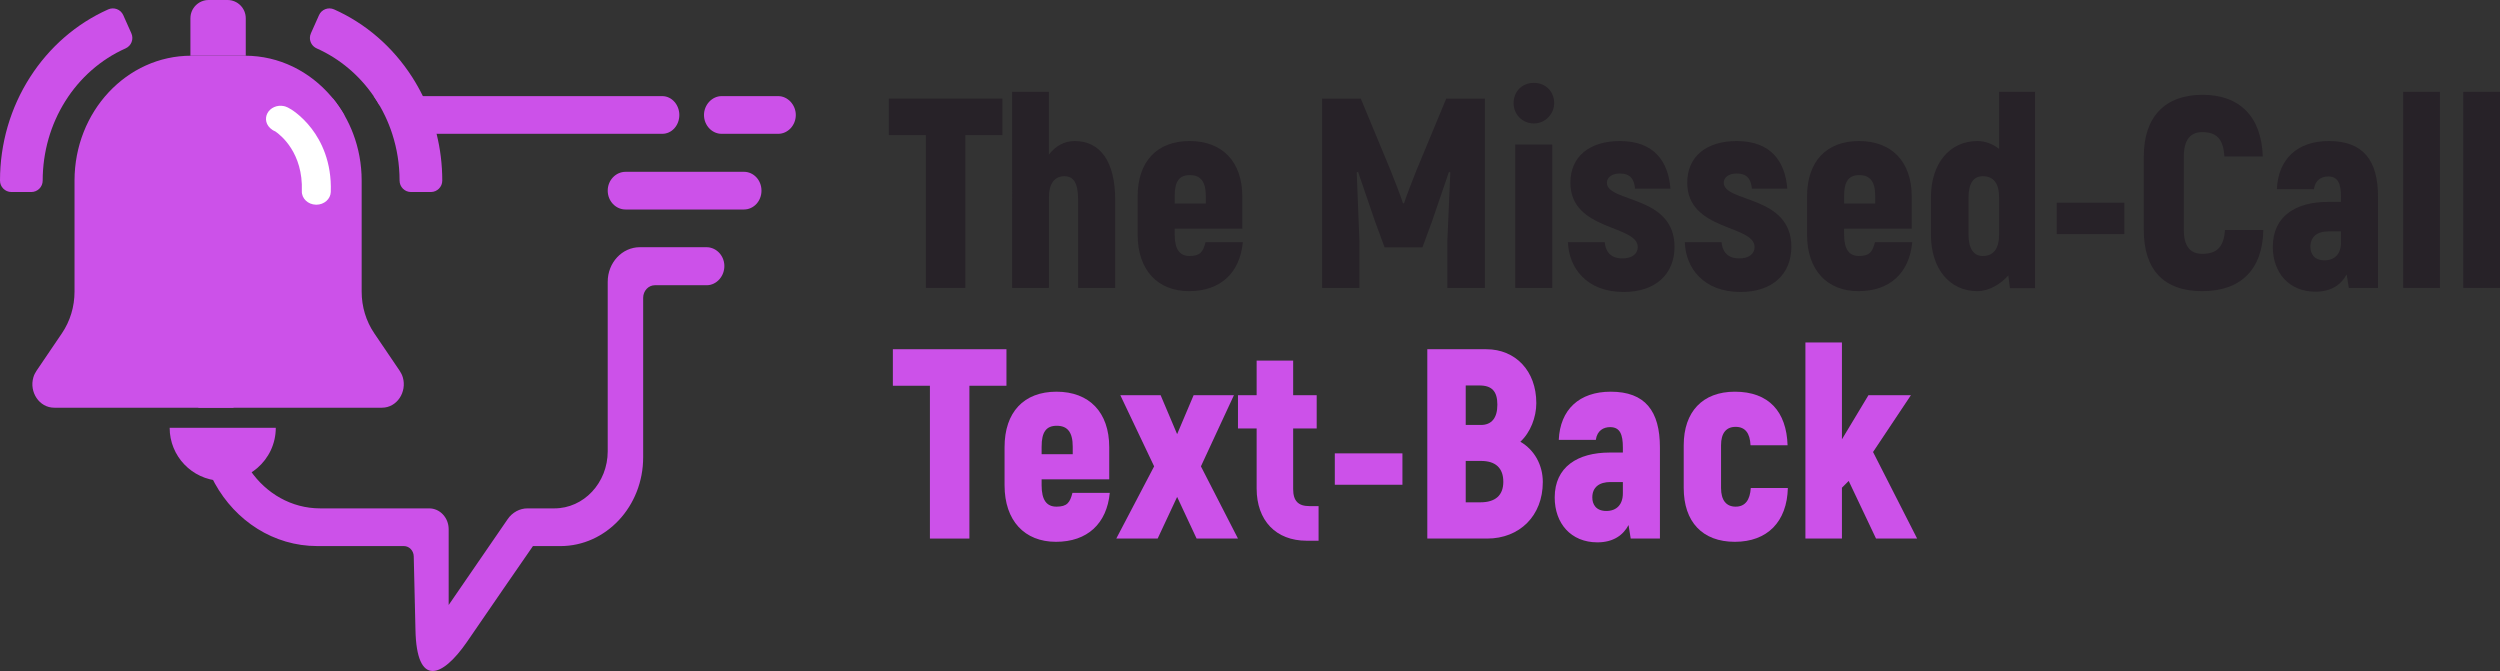
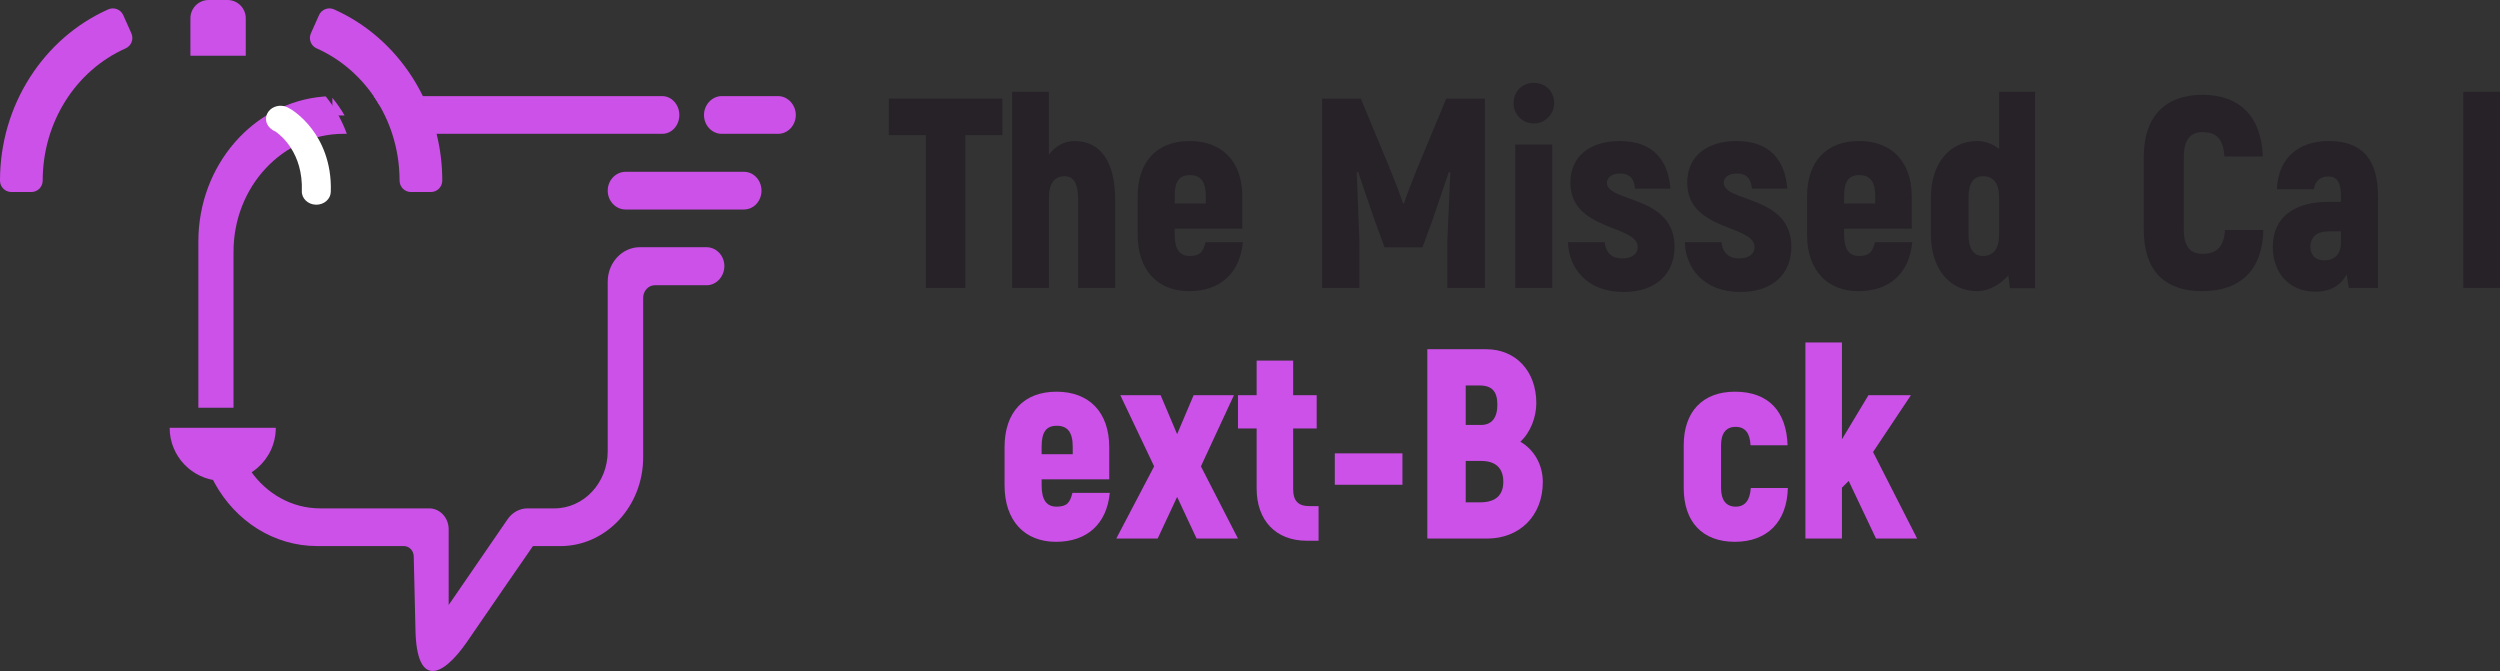
<svg xmlns="http://www.w3.org/2000/svg" id="Layer_2" viewBox="0 0 5455.42 1464.17">
  <rect x="0" y="0" width="5455.42" height="1464.17" fill="#333333" stroke="none" />
  <defs>
    <style>.cls-1{fill:#272228;}.cls-2{fill:#fff;}.cls-3{fill-rule:evenodd;}.cls-3,.cls-4{fill:#cc51e9;}</style>
  </defs>
  <g id="Layer_1-2">
    <path class="cls-1" d="m2187.42,294.79h-80.86v333.48h-86.17v-333.48h-80.86v-79.68h247.89v79.68Z" />
    <path class="cls-1" d="m2433.54,436.45v191.82h-80.86v-191.82c0-38.37-10.62-51.94-30.1-51.94-20.66,0-33.64,15.35-33.64,46.04v197.73h-80.27V200.36h80.27v136.93c14.17-18.3,33.05-29.51,56.07-29.51,55.48,0,88.53,43.68,88.53,128.67Z" />
    <path class="cls-1" d="m2712.13,528.52c-6.49,67.29-48.99,106.83-117.46,106.83s-112.14-46.04-112.14-123.36v-83.22c0-76.14,41.91-121,113.32-121s115.09,44.86,115.09,121v70.24h-147.56v12.99c0,32.46,11.21,46.63,32.46,46.63,23.02,0,29.51-8.85,34.82-30.1h81.45Zm-148.74-100.93v16.53h67.88v-16.53c0-31.87-11.8-45.45-34.82-45.45s-33.05,13.58-33.05,45.45Z" />
    <path class="cls-1" d="m3240.37,215.11v413.16h-82.04v-101.52c2.36-50.17,4.13-100.34,6.49-150.51l-2.95-1.18-37.18,108.6-20.66,56.07h-82.63l-20.66-56.07-37.18-108.6-2.95,1.18c1.77,50.17,4.13,100.34,5.9,150.51v101.52h-81.45V215.11h84.4l64.92,156.41c8.26,20.66,22.43,56.66,27.15,72.01h2.36c4.72-15.35,18.89-51.35,27.15-72.01l64.92-156.41h84.4Z" />
    <path class="cls-1" d="m3302.92,225.14c0-25.38,18.3-44.27,44.27-44.27s44.27,18.89,44.27,44.27c0,23.61-19.48,44.27-44.27,44.27s-44.27-19.48-44.27-44.27Zm3.54,90.3h80.86v312.82h-80.86v-312.82Z" />
    <path class="cls-1" d="m3421.56,528.52h80.27c1.18,15.35,8.85,35.41,38.37,35.41,21.25,0,33.64-10.03,33.64-24.79,0-48.99-146.97-34.82-146.97-140.47,0-57.25,41.91-90.89,108.01-90.89,74.96,0,105.65,44.86,110.37,103.88h-77.32c-1.77-20.07-10.03-33.05-33.05-33.05-17.12,0-28.33,8.26-28.33,20.07,0,43.68,147.56,26.56,147.56,139.88,0,59.02-40.73,98.57-110.96,98.57-81.45,0-119.82-53.12-121.59-108.6Z" />
    <path class="cls-1" d="m3676.53,528.52h80.27c1.18,15.35,8.85,35.41,38.37,35.41,21.25,0,33.64-10.03,33.64-24.79,0-48.99-146.97-34.82-146.97-140.47,0-57.25,41.91-90.89,108.01-90.89,74.96,0,105.65,44.86,110.37,103.88h-77.32c-1.77-20.07-10.03-33.05-33.05-33.05-17.12,0-28.33,8.26-28.33,20.07,0,43.68,147.56,26.56,147.56,139.88,0,59.02-40.73,98.57-110.96,98.57-81.45,0-119.82-53.12-121.59-108.6Z" />
    <path class="cls-1" d="m4172.9,528.52c-6.49,67.29-48.99,106.83-117.46,106.83s-112.14-46.04-112.14-123.36v-83.22c0-76.14,41.91-121,113.32-121s115.09,44.86,115.09,121v70.24h-147.56v12.99c0,32.46,11.21,46.63,32.46,46.63,23.02,0,29.51-8.85,34.82-30.1h81.45Zm-148.74-100.93v16.53h67.88v-16.53c0-31.87-11.8-45.45-34.82-45.45s-33.05,13.58-33.05,45.45Z" />
    <path class="cls-1" d="m4440.86,200.36v428.5h-54.89l-3.54-27.74c-15.94,18.3-41.91,34.23-67.29,34.23-61.38,0-101.52-49.58-101.52-123.36v-81.45c0-73.78,40.73-122.77,101.52-122.77,17.12,0,33.64,6.49,47.22,17.12v-124.54h78.5Zm-78.5,230.19c0-30.69-12.39-46.04-35.41-46.04-20.07,0-31.28,15.35-31.28,46.04v81.45c0,30.69,11.21,46.63,31.28,46.63,23.02,0,35.41-15.94,35.41-46.63v-81.45Z" />
-     <path class="cls-1" d="m4488.07,442.35h147.56v68.47h-147.56v-68.47Z" />
    <path class="cls-1" d="m4678.11,501.96v-160.54c0-87.35,47.22-134.57,128.08-134.57s128.67,47.22,131.62,134.57h-83.81c-2.36-37.77-16.53-53.12-48.4-53.12-25.38,0-40.14,16.53-40.14,53.12v160.54c0,35.41,14.17,51.94,40.14,51.94,32.46,0,47.22-15.35,49.58-51.94h83.81c-1.77,86.76-49.58,133.39-133.39,133.39s-127.49-46.63-127.49-133.39Z" />
    <path class="cls-1" d="m5189.25,429.36v198.91h-63.74l-4.72-29.51c-11.21,21.25-32.46,37.77-67.88,37.77-57.84,0-93.26-41.32-93.26-97.98,0-66.7,50.17-97.98,119.82-97.98h28.92v-11.21c0-27.74-5.9-44.27-27.74-44.27-14.17,0-28.33,7.08-31.28,27.74h-80.86c2.95-66.11,44.86-105.06,113.32-105.06,74.96,0,107.42,41.91,107.42,121.59Zm-80.86,75.55h-27.15c-24.2,0-39.54,11.21-39.54,33.64,0,15.35,8.26,29.51,30.69,29.51s36-14.17,36-38.36v-24.79Z" />
-     <path class="cls-1" d="m5244.13,200.36h80.27v427.91h-80.27V200.36Z" />
+     <path class="cls-1" d="m5244.13,200.36h80.27v427.91V200.36Z" />
    <path class="cls-1" d="m5375.15,200.36h80.27v427.91h-80.27V200.36Z" />
-     <path class="cls-4" d="m2196.27,841.76h-80.86v333.48h-86.17v-333.48h-80.86v-79.68h247.89v79.68Z" />
    <path class="cls-4" d="m2421.73,1075.49c-6.49,67.29-48.99,106.83-117.46,106.83s-112.14-46.04-112.14-123.36v-83.22c0-76.14,41.91-121,113.32-121s115.09,44.86,115.09,121v70.24h-147.56v12.99c0,32.46,11.21,46.63,32.46,46.63,23.02,0,29.51-8.85,34.82-30.1h81.45Zm-148.74-100.93v16.53h67.88v-16.53c0-31.87-11.8-45.45-34.82-45.45s-33.05,13.58-33.05,45.45Z" />
    <path class="cls-4" d="m2611.19,1175.24l-42.5-90.89-42.5,90.89h-90.3l82.63-157.59-73.78-155.23h87.94l36,84.99,36-84.99h87.94l-72.01,155.23,80.86,157.59h-90.3Z" />
    <path class="cls-4" d="m2877.37,1104.41v75.55h-25.97c-67.29,0-109.19-44.27-109.19-113.91v-131.03h-40.73v-72.6h40.73v-75.55h79.68v75.55h51.35v72.6h-51.35v132.21c0,25.97,11.21,37.18,35.41,37.18h20.07Z" />
    <path class="cls-4" d="m2912.78,989.32h147.56v68.47h-147.56v-68.47Z" />
    <path class="cls-4" d="m3366.66,1051.88c0,73.78-50.76,123.36-121.59,123.36h-130.44v-413.16h128.67c63.75,0,109.19,47.22,109.19,117.46,0,31.28-12.99,64.33-34.82,84.4,30.69,17.71,48.99,50.76,48.99,87.94Zm-168.21-210.71v86.17h33.05c23.61,0,36-15.35,36-44.27s-11.8-41.91-38.95-41.91h-30.1Zm82.04,210.12c0-30.1-17.12-45.45-48.4-45.45h-33.64v90.3h31.87c33.05,0,50.17-15.35,50.17-44.86Z" />
-     <path class="cls-4" d="m3622.23,976.33v198.91h-63.74l-4.72-29.51c-11.21,21.25-32.46,37.77-67.88,37.77-57.84,0-93.26-41.32-93.26-97.98,0-66.7,50.17-97.98,119.82-97.98h28.92v-11.21c0-27.74-5.9-44.27-27.74-44.27-14.17,0-28.33,7.08-31.28,27.74h-80.86c2.95-66.11,44.86-105.06,113.32-105.06,74.96,0,107.42,41.91,107.42,121.59Zm-80.86,75.55h-27.15c-24.2,0-39.54,11.21-39.54,33.64,0,15.35,8.26,29.51,30.69,29.51s36-14.17,36-38.36v-24.79Z" />
    <path class="cls-4" d="m3674.16,1064.87v-93.26c0-73.19,41.32-116.86,111.55-116.86,74.37,0,112.73,43.68,115.09,116.86h-80.86c-1.18-26.56-11.8-40.14-32.46-40.14s-31.87,13.58-31.87,40.14v93.26c0,26.56,11.21,40.73,31.87,40.73s31.28-14.17,33.05-40.73h80.86c-1.77,73.78-44.86,117.45-115.68,117.45s-111.55-43.68-111.55-117.45Z" />
    <path class="cls-4" d="m4034.18,1049.52l-14.76,14.75v110.96h-79.68v-427.91h79.68v211.3l57.84-96.21h92.67l-82.63,123.95,96.21,188.87h-89.71l-59.61-125.72Z" />
    <path class="cls-3" d="m1623.3,374.92h-258.19c-10.66,0-20.4,4.57-27.48,11.99-7.08,7.43-11.49,17.71-11.49,29.13,0,22.85,17.66,41.13,38.97,41.13h258.19c10.66,0,20.24-4.57,27.18-11.99,6.92-7.43,11.19-17.71,11.19-29.14,0-22.85-17.05-41.13-38.36-41.13Zm74.9-165.16h-123.61c-10.36,0-19.95,4.74-26.95,12.24-7,7.51-11.42,17.79-11.42,28.89,0,22.85,17.66,41.13,38.37,41.13h123.61c10.35,0,19.94-4.57,26.95-12,7-7.42,11.42-17.71,11.42-29.13,0-22.2-17.66-41.13-38.36-41.13Zm-117.57,368.71c-1.05-21.98-18.4-39.03-38.94-39.03h-145.37c-38.76,0-70.18,33.69-70.18,75.25v369.96c0,68.87-52.08,124.71-116.32,124.71h-58.65c-17.1,0-33.18,8.7-43.32,23.47l-128.75,187.33s-.04,0-.04-.02v-165.23c0-25.15-19.02-45.54-42.48-45.54h-237.92c-62.42,0-117.78-32.43-152.21-82.43-17.5-25.4-29.59-55.33-34.47-87.86h-78.04c3.57,41.94,15.83,81.19,34.83,115.66,45.15,81.92,128.36,136.87,223.56,136.87h189.02c11.67,0,21.21,9.98,21.49,22.5.92,40.49,2.84,124.74,3.76,160.3,2.44,125.35,57.85,105.11,112.05,26.77,29.13-42.94,143.58-208.5,144.31-209.55h0s59.86,0,59.86,0c99.78,0,180.66-86.71,180.66-193.67v-348.11c0-15.17,11.47-27.47,25.62-27.47h113.22c21.33,0,39.42-20.1,38.32-43.88ZM713.21,213.46c9.49,11.95,18.03,24.85,25.54,38.55,6.96,12.68,13.01,26.06,18.05,40.01h-7.29c-132.52,0-239.93,115.17-239.93,257.23v340.43h-76.73v-362.54c0-166.74,119.95-303.46,272.39-316.37,1.82-.16,3.65-.29,5.48-.41l2.49,3.1Z" />
    <path class="cls-3" d="m1482.43,250.88c0,22.85-16.55,41.13-37.23,41.13h-513.9c-25.73-20.63-55.8-34.25-88.25-38.55-3.41-7.74-7.12-15.32-11.08-22.7-1.79-3.33-3.63-6.62-5.52-9.86-1.45-2.48-2.93-4.94-4.44-7.37v-3.77h623.19c20.69,0,37.23,18.93,37.23,41.12Z" />
    <path class="cls-4" d="m725.28,213.46c9.89,11.95,18.81,24.85,26.64,38.55h-26.64v-38.55Z" />
    <path class="cls-4" d="m828.63,209.76v21c-1.92-3.33-3.9-6.62-5.93-9.86-1.55-2.48-3.14-4.94-4.77-7.37-.13-.2-.28-.42-.42-.62-.7-1.06-1.42-2.1-2.14-3.15h13.26Z" />
    <path class="cls-4" d="m965.11,394.14c0,13.73-11.14,24.87-24.87,24.87h-43.43c-13.73,0-24.86-11.14-24.86-24.87,0-35.44-5.6-69.86-16.08-102.13-4.29-13.22-9.41-26.08-15.3-38.49,0-.02,0-.04-.03-.05-3.67-7.74-7.65-15.32-11.91-22.7-1.92-3.33-3.9-6.62-5.93-9.86-1.55-2.48-3.14-4.94-4.77-7.37-.13-.2-.28-.42-.42-.62-.7-1.06-1.42-2.1-2.14-3.15-31.01-45.09-73.53-81.52-124.36-104.2-9.25-4.13-14.74-13.21-14.74-22.72,0-3.38.69-6.83,2.17-10.13l17.7-39.66c5.6-12.54,20.29-18.17,32.84-12.58h0c69.3,30.93,128.22,82,170.39,147.68,8.62,13.44,16.44,27.33,23.41,41.59,12.84,26.27,22.85,53.83,29.9,82.25,8.22,33.09,12.43,67.36,12.43,102.13Z" />
    <path class="cls-4" d="m286.68,72.72c5.6,12.54-.03,27.25-12.58,32.84h0c-109.92,49.05-180.95,162.32-180.95,288.58h0c0,13.73-11.13,24.87-24.87,24.87H24.87C11.13,419.01,0,407.88,0,394.15h0c0-80.84,22.74-158.98,65.74-225.98C107.91,102.48,166.83,51.42,236.14,20.49h0c12.54-5.6,27.25.03,32.84,12.58l17.69,39.66Z" />
-     <path class="cls-4" d="m833.42,889.68H118.41c-33.07,0-54.84-34.48-45.65-66.08,1.54-5.29,4.02-10.26,7.12-14.82l55.28-81.55c17.85-26.33,27.46-58.03,27.46-90.57v-242.52c0-150.53,113.9-272.56,254.39-272.56h117.81c74.4,0,141.34,34.22,187.86,88.77.88,1.02,1.74,2.06,2.6,3.1,9.89,11.95,18.81,24.85,26.64,38.55,7.26,12.68,13.57,26.06,18.83,40.01,11.91,31.54,18.46,66.02,18.46,102.13v242.52c0,32.53,9.61,64.24,27.46,90.57l55.28,81.55c3.09,4.56,5.58,9.53,7.12,14.82,9.2,31.6-12.57,66.08-45.65,66.08Z" />
    <path class="cls-4" d="m455.39,0h41.06C518.44,0,536.29,17.85,536.29,39.85v81.73h-120.76V39.85C415.54,17.85,433.39,0,455.39,0Z" />
    <path class="cls-4" d="m601.8,933.5c0,35.14-15.65,66.62-40.38,87.86-20.26,17.42-46.6,27.93-75.41,27.93-1.88,0-3.76-.04-5.61-.13-61.35-2.93-110.19-53.59-110.19-115.66h231.59Z" />
    <path class="cls-2" d="m613.18,260.37c-12.38-8.13,81.43,35.65,77.07,157.65" />
    <path class="cls-2" d="m690.27,446.7c-.35,0-.69,0-1.04-.02-17.45-.51-31.13-13.76-30.57-29.59,2.98-83.35-45.73-122.01-57.98-130.38-2.09-.82-4.11-1.86-6.04-3.12-15.31-10.06-16.73-25.36-11.34-36.06,6.25-12.4,21.43-19.13,36.11-16.01,3.02.64,11.04,2.35,27.95,15.75,8.24,6.53,20.62,17.66,32.78,33.59,20.32,26.62,44.04,72.19,41.68,138.09-.55,15.51-14.59,27.74-31.57,27.74Z" />
  </g>
</svg>